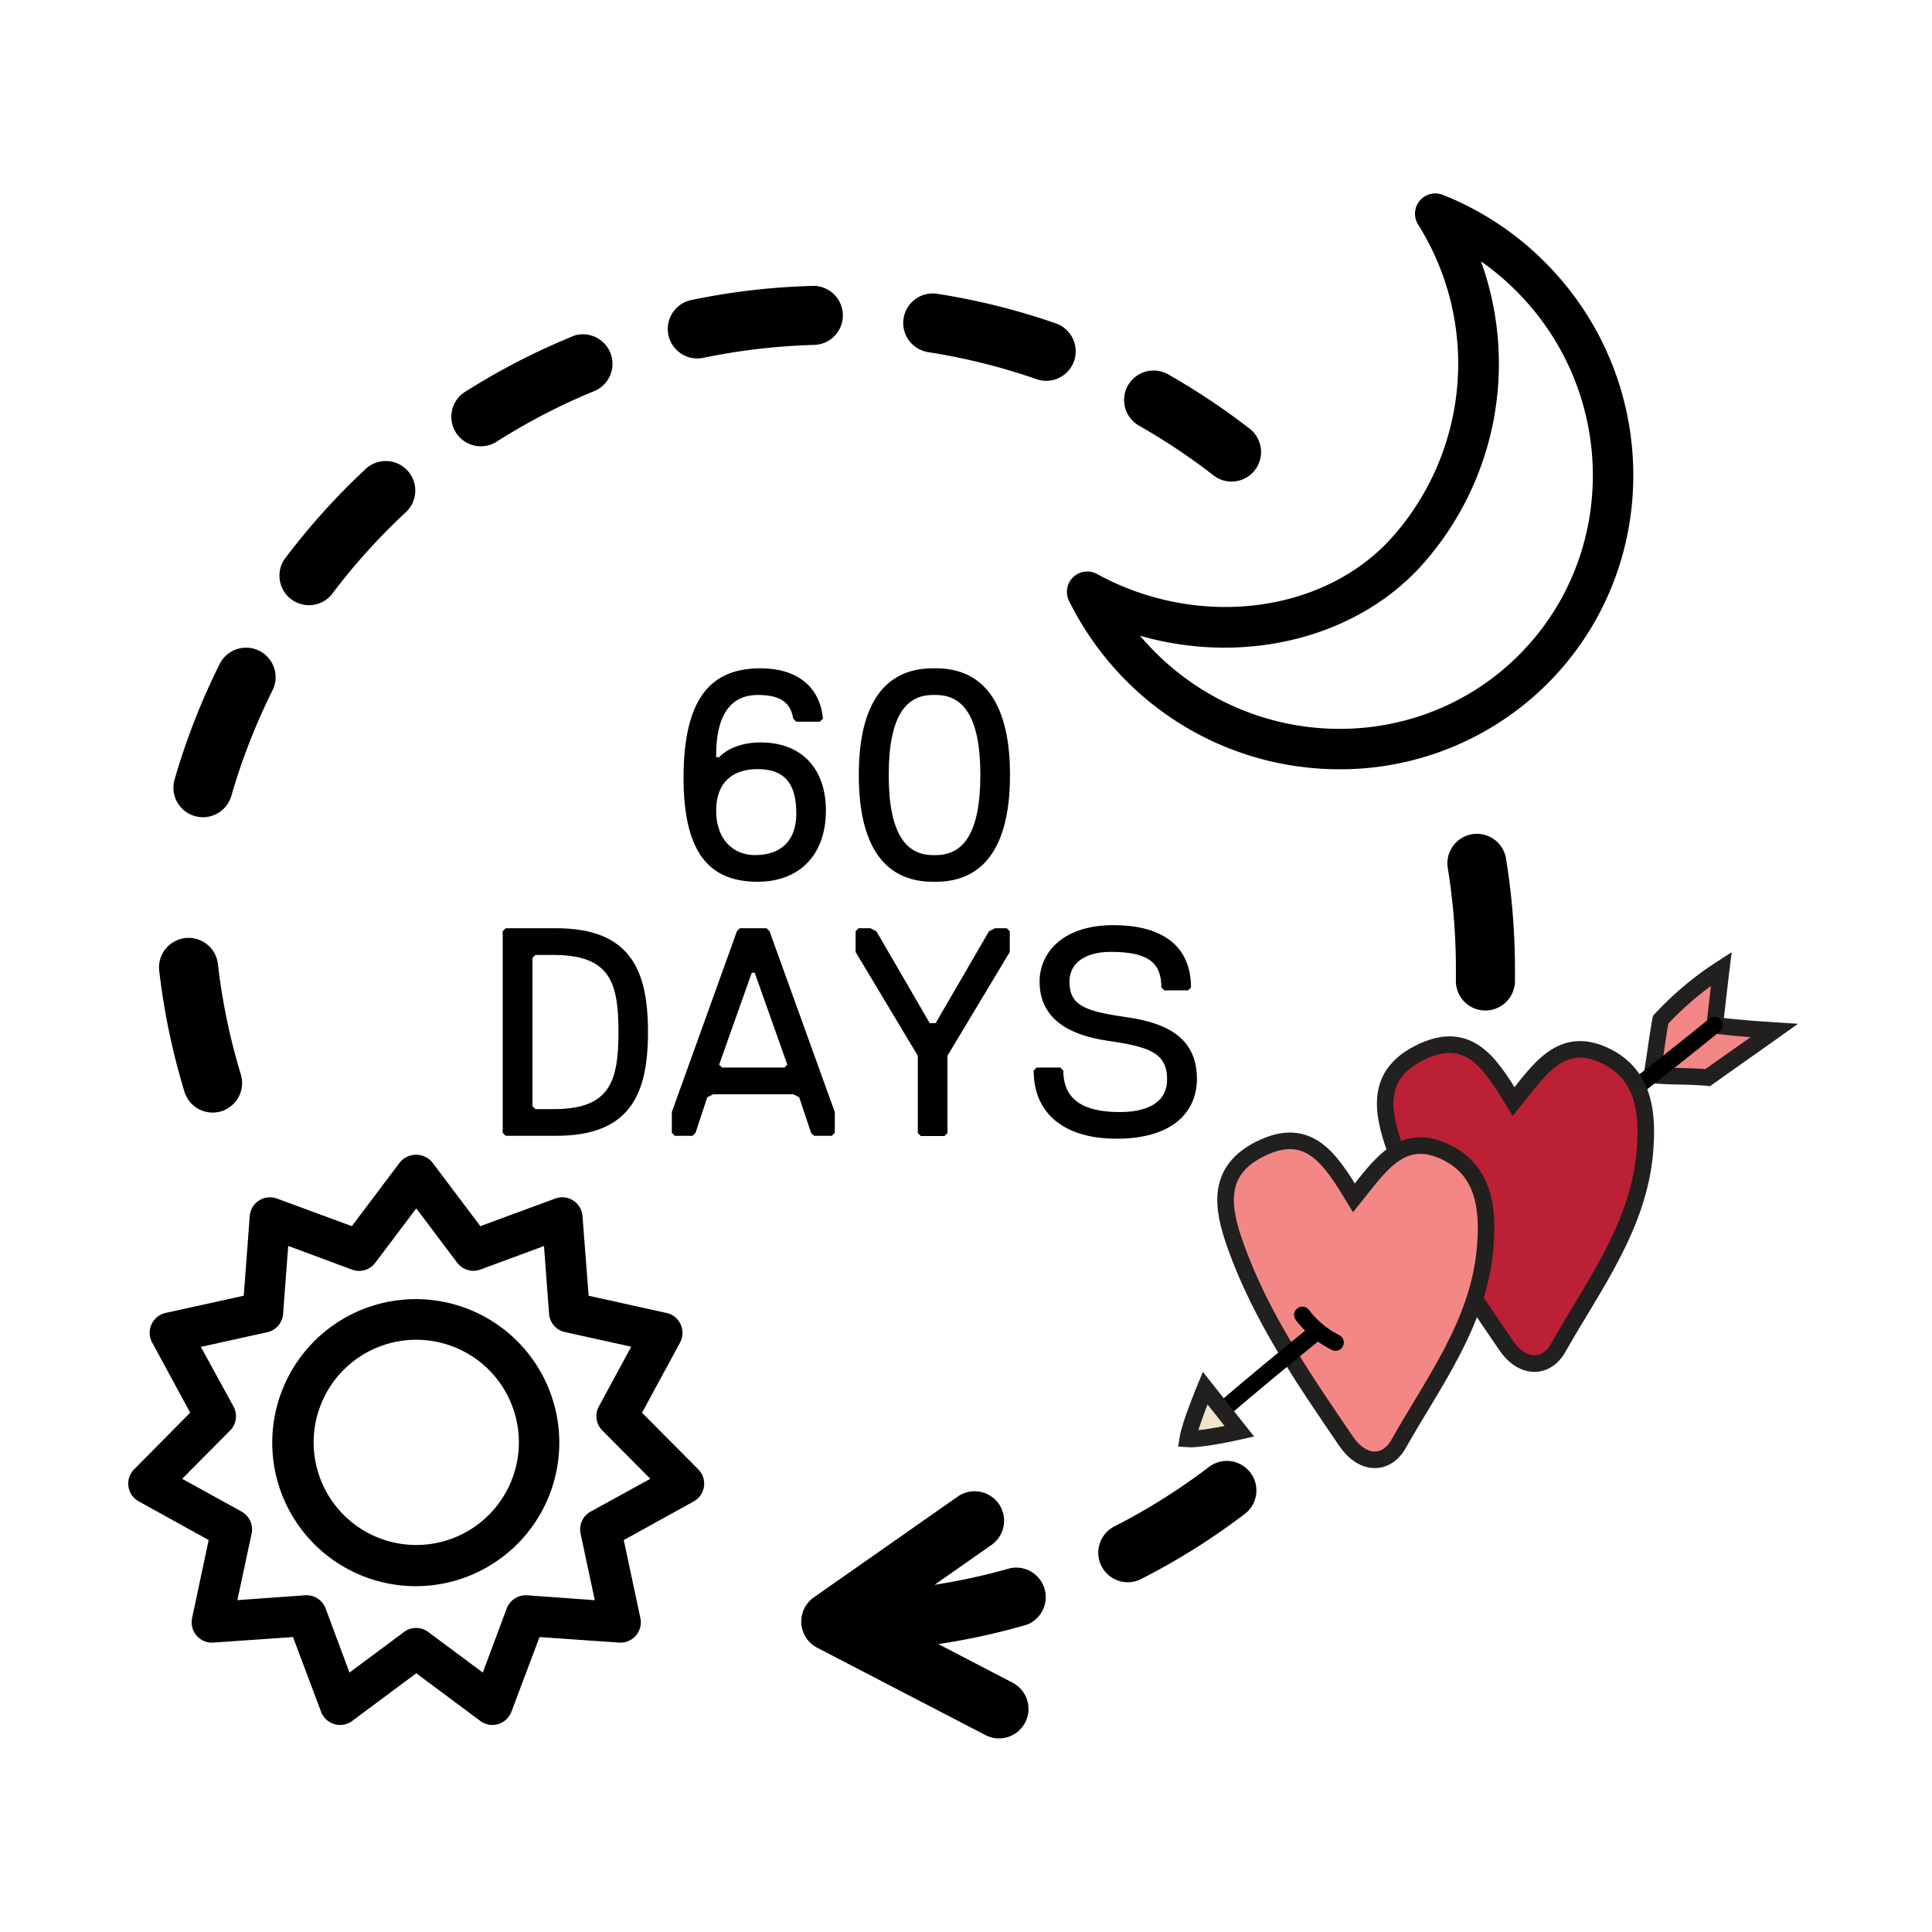
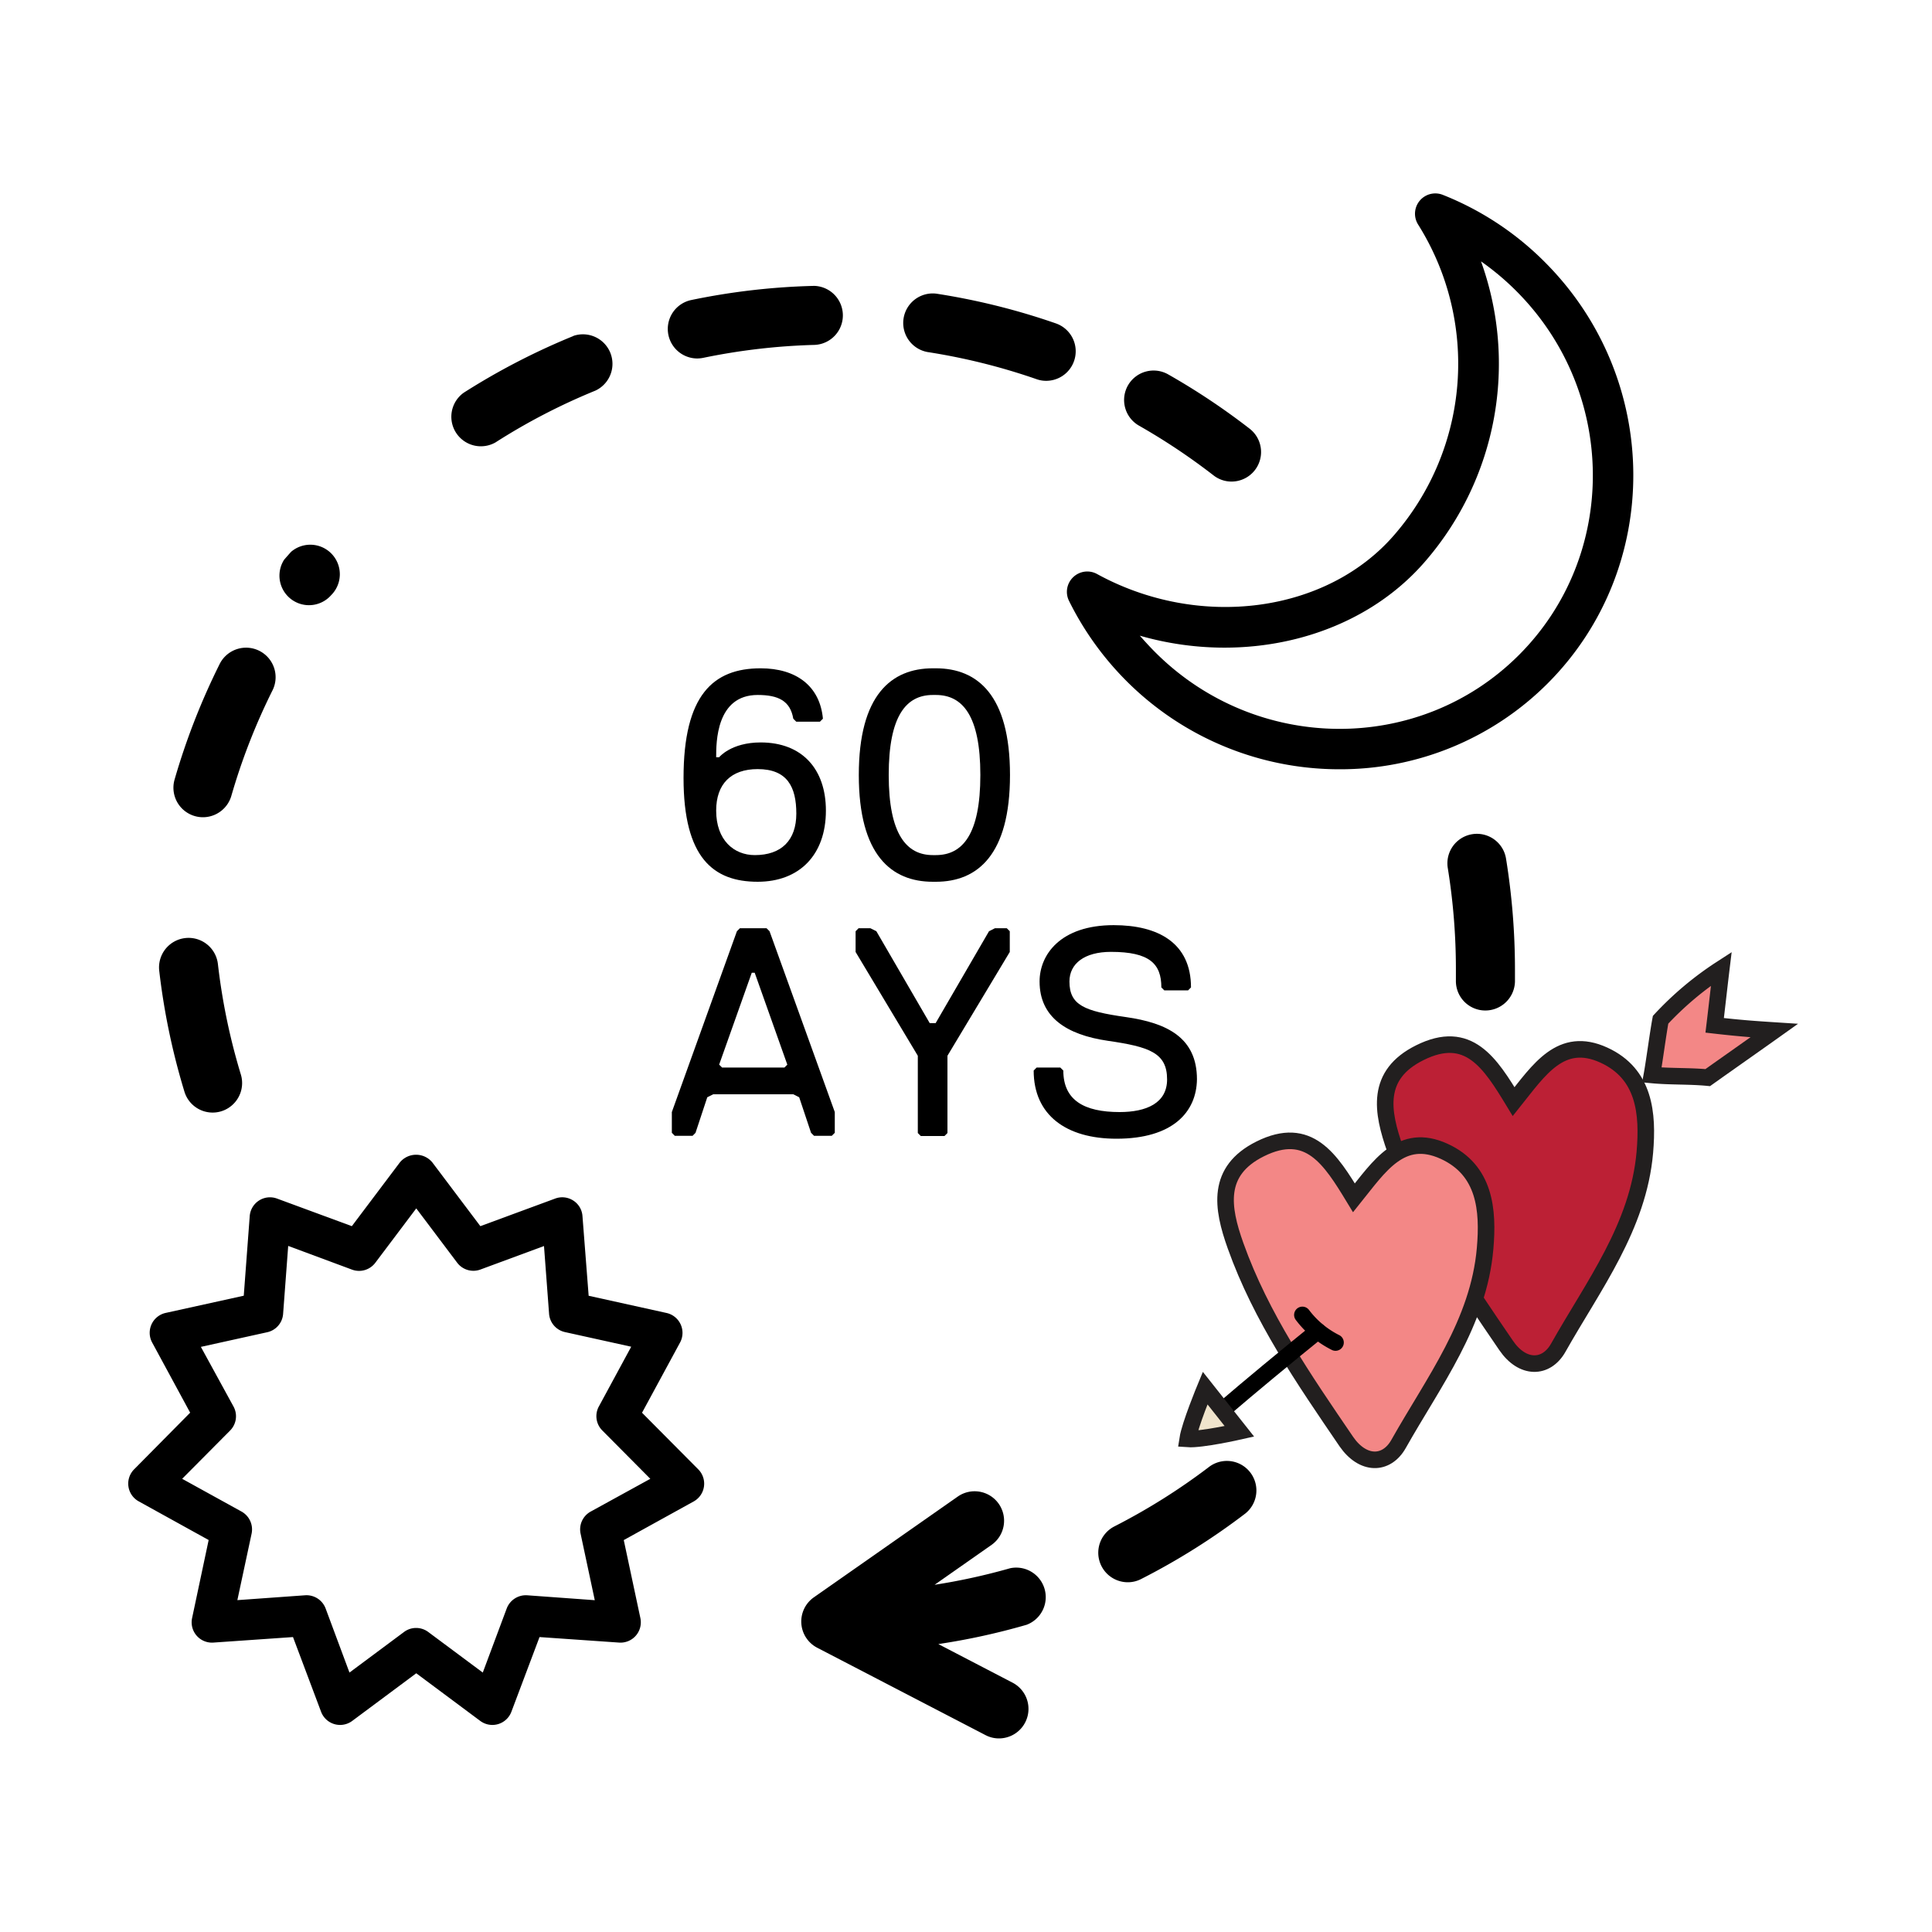
<svg xmlns="http://www.w3.org/2000/svg" viewBox="0 0 350 350" data-name="Layer 1" id="Layer_1">
  <defs>
    <style>.cls-1{fill:#f38786;}.cls-1,.cls-3,.cls-4{stroke:#221f1f;stroke-miterlimit:10;}.cls-1,.cls-2,.cls-3,.cls-4{stroke-width:3px;}.cls-2{fill:none;stroke:#000;stroke-linecap:round;stroke-linejoin:round;}.cls-3{fill:#bc2035;}.cls-4{fill:#f0e4cc;}</style>
  </defs>
  <path d="M137.8,121.07c6.45,0,10.74,3.22,11.28,9.13l-.54.54h-4.29l-.54-.54c-.54-3.22-2.69-4.3-6.45-4.3-7.52,0-7.52,8.6-7.52,11.28h.54s2.15-2.68,7.52-2.68c7.52,0,11.82,4.83,11.82,12.35,0,8.06-4.84,12.89-12.36,12.89-8,0-13.43-4.3-13.43-18.8C123.83,125.9,129.21,121.07,137.8,121.07Zm-.54,18.26c-4.83,0-7.52,2.69-7.52,7.52,0,5.37,3.23,8.06,7,8.06,4.83,0,7.52-2.69,7.52-7.52S142.63,139.33,137.26,139.33Z" />
  <path d="M169,159.74c-7.52,0-13.42-4.83-13.42-19.34s5.9-19.33,13.42-19.33h.54c7.52,0,13.43,4.83,13.43,19.33s-5.91,19.34-13.43,19.34Zm0-33.84c-4.83,0-8,3.76-8,14.5s3.22,14.51,8,14.51h.54c4.84,0,8.06-3.76,8.06-14.51s-3.22-14.5-8.06-14.5Z" />
-   <path d="M100.74,205.76H91.61l-.54-.54V168.7l.54-.54h9.13c13.42,0,16.65,7.52,16.65,18.8S114.16,205.76,100.74,205.76ZM100.2,173H97l-.54.54v26.86l.54.53h3.22c10.2,0,11.82-4.83,11.82-14S110.4,173,100.2,173Z" />
  <path d="M144.78,198.78l-1.07-.54h-14.5l-1.08.54L126,205.22l-.53.54h-3.23l-.53-.54v-3.76L133.5,168.7l.54-.54h4.83l.54.54,11.82,32.76v3.76l-.54.54h-3.22l-.54-.54Zm-14.5-5.91.54.53H142.1l.53-.53-5.91-16.65h-.53Z" />
  <path d="M171.64,191.26v14l-.54.54h-4.29l-.54-.54v-14L155,172.46V168.7l.54-.54h2.14l1.08.54,9.67,16.65h1.07l9.67-16.65,1.07-.54h2.15l.54.54v3.76Z" />
  <path d="M202.26,206.29c-9.13,0-15-4.29-15-12.35l.53-.54h4.3l.54.54c0,5.37,3.76,7.52,10.2,7.52,4.84,0,8.6-1.61,8.6-5.91,0-4.83-3.22-5.91-10.74-7s-12.36-4.3-12.36-10.74c0-4.84,3.76-10.21,13.43-10.21,8.06,0,14,3.23,14,11.28l-.53.54h-4.3l-.54-.54c0-4.29-2.14-6.44-9.13-6.44-4.83,0-7.52,2.15-7.52,5.37,0,4.29,2.69,5.37,10.21,6.44s12.89,3.76,12.89,11.28C216.76,201.46,212.46,206.29,202.26,206.29Z" />
  <path d="M105.52,220.31a3.63,3.63,0,0,0-1.67-2.82,3.67,3.67,0,0,0-3.27-.36l-13.56,5-8.7-11.55a3.81,3.81,0,0,0-5.88,0l-8.7,11.55-13.56-5a3.68,3.68,0,0,0-4.94,3.18l-1.08,14.42L30,237.85a3.69,3.69,0,0,0-2.44,5.35l6.89,12.72L24.3,266.18a3.67,3.67,0,0,0,.84,5.81l12.66,7-3,14.14a3.68,3.68,0,0,0,3.85,4.44l14.43-1,5.09,13.54a3.68,3.68,0,0,0,5.64,1.65l11.6-8.63L87,311.76a3.68,3.68,0,0,0,5.64-1.65l5.1-13.54,14.42,1a3.68,3.68,0,0,0,3.85-4.44L113,279l12.67-7a3.68,3.68,0,0,0,.83-5.81l-10.19-10.26,6.89-12.72a3.69,3.69,0,0,0-2.44-5.35l-14.12-3.12Zm3.61,38.85,8.68,8.74L107,273.84a3.68,3.68,0,0,0-1.82,4l2.57,12.05L95.49,289a3.71,3.71,0,0,0-3.69,2.38L87.46,303l-9.89-7.36a3.68,3.68,0,0,0-2.19-.72,3.63,3.63,0,0,0-2.19.73L63.31,303,59,291.42A3.7,3.7,0,0,0,55.27,289L43,289.88l2.58-12.05a3.7,3.7,0,0,0-1.83-4L33,267.9l8.68-8.74a3.67,3.67,0,0,0,.63-4.34L36.39,244l12-2.65A3.68,3.68,0,0,0,51.29,238l.92-12.29L63.76,230A3.68,3.68,0,0,0,68,228.75l7.41-9.84,7.41,9.84A3.68,3.68,0,0,0,87,230l11.55-4.27L99.47,238a3.68,3.68,0,0,0,2.88,3.32l12,2.65-5.87,10.84A3.67,3.67,0,0,0,109.13,259.16Z" />
-   <path d="M75.38,235.35a26,26,0,1,0,25.94,26A26,26,0,0,0,75.38,235.35Zm0,44.54A18.59,18.59,0,1,1,94,261.3,18.6,18.6,0,0,1,75.38,279.89Z" />
  <path d="M204.3,286.64a5.23,5.23,0,0,0,2.42-.58,122.79,122.79,0,0,0,18.89-11.88,5.35,5.35,0,0,0-6.48-8.51,113.46,113.46,0,0,1-17.26,10.86,5.35,5.35,0,0,0,2.43,10.11Z" />
  <path d="M269,183.06a5.37,5.37,0,0,0,5.45-5.24l0-2.2a125.81,125.81,0,0,0-1.62-20.08,5.34,5.34,0,0,0-10.55,1.72,114.73,114.73,0,0,1,1.47,18.36v2A5.33,5.33,0,0,0,269,183.06Z" />
-   <path d="M60,107.81A114.64,114.64,0,0,1,73.67,92.65a5.35,5.35,0,0,0-7.27-7.84A125,125,0,0,0,51.47,101.4,5.35,5.35,0,0,0,60,107.81Z" />
+   <path d="M60,107.81a5.35,5.35,0,0,0-7.27-7.84A125,125,0,0,0,51.47,101.4,5.35,5.35,0,0,0,60,107.81Z" />
  <path d="M103.85,60.88A124.4,124.4,0,0,0,84,71.15a5.35,5.35,0,0,0,5.76,9,112,112,0,0,1,18.09-9.38,5.35,5.35,0,0,0-4-9.91Z" />
  <path d="M204.34,69.82a5.35,5.35,0,0,0,2,7.29,115,115,0,0,1,13.49,9,5.28,5.28,0,0,0,3.27,1.13,5.35,5.35,0,0,0,3.28-9.58,124.57,124.57,0,0,0-14.76-9.84A5.35,5.35,0,0,0,204.34,69.82Z" />
  <path d="M187.78,68.69a5.17,5.17,0,0,0,1.76.3,5.35,5.35,0,0,0,1.75-10.4,123.18,123.18,0,0,0-21.66-5.39A5.35,5.35,0,0,0,168,63.77,113.07,113.07,0,0,1,187.78,68.69Z" />
  <path d="M147.5,51.79a123.74,123.74,0,0,0-22.3,2.57,5.35,5.35,0,0,0,1.09,10.58,5.76,5.76,0,0,0,1.09-.11,114.45,114.45,0,0,1,20.25-2.35,5.35,5.35,0,0,0-.13-10.69Z" />
  <path d="M36.77,148.05a5.37,5.37,0,0,0,5.14-3.87,112.79,112.79,0,0,1,7.4-19,5.35,5.35,0,1,0-9.57-4.78,123.91,123.91,0,0,0-8.11,20.81,5.35,5.35,0,0,0,5.14,6.84Z" />
  <path d="M180.94,272.44a5.34,5.34,0,0,0-7.45-1.31l-26.05,18.24a5.35,5.35,0,0,0,.6,9.13l30.49,15.83a5.25,5.25,0,0,0,2.45.6,5.35,5.35,0,0,0,2.47-10.09l-13.46-7a122.43,122.43,0,0,0,16-3.5A5.35,5.35,0,0,0,183,284.1a113.74,113.74,0,0,1-13.69,3l10.36-7.26A5.35,5.35,0,0,0,180.94,272.44Z" />
  <path d="M194.41,104.57a3.67,3.67,0,0,0-.75,4.28,55.05,55.05,0,0,0,10.4,14.51,54.48,54.48,0,0,0,38.6,16,53.1,53.1,0,0,0,37.7-15.54c20.89-20.91,20.68-55.15-.49-76.33a54.3,54.3,0,0,0-18.49-12.19,3.68,3.68,0,0,0-4.48,5.37,47.35,47.35,0,0,1-4.19,56.09c-12.22,14.31-35.43,17.41-54,7.21A3.68,3.68,0,0,0,194.41,104.57Zm63.89-3a54.7,54.7,0,0,0,10-54.22,47.84,47.84,0,0,1,6.39,5.37c18.3,18.31,18.52,47.88.49,65.93s-47.59,17.82-65.9-.49c-1-1-1.9-2-2.79-3C225.51,120.63,246.29,115.62,258.3,101.57Z" />
  <path d="M41.44,200.68a5.35,5.35,0,0,0,2.2-6,113.2,113.2,0,0,1-4.16-20,5.35,5.35,0,1,0-10.63,1.22,124.15,124.15,0,0,0,4.56,21.86,5.34,5.34,0,0,0,6.67,3.56A5.28,5.28,0,0,0,41.44,200.68Z" />
  <path d="M321.43,186.69c-2.95,2.1-9.11,6.43-12.06,8.53-3.37-.32-6.74-.16-10.11-.48.46-2.56,1.1-7.48,1.57-10a58,58,0,0,1,11-9.24c-.34,2.8-.86,7.45-1.2,10.25C315.35,186.29,317.87,186.46,321.43,186.69Z" class="cls-1" />
-   <path d="M310.59,185.71c-4.43,3.64-10,8-16.37,13" class="cls-2" />
  <path d="M274.21,199.57c-4.25-7-8.17-13.26-17-8.86-8.05,4-6.91,10.61-4.45,17.53,4.63,13,12.4,24.23,20.09,35.5,2.95,4.33,7.25,4.3,9.44.42,6.35-11.26,14.51-21.91,15.69-35.41.6-7,0-14.2-7.41-17.6C282.77,187.57,278.8,193.83,274.21,199.57Z" class="cls-3" />
  <path d="M245.28,217c-4.25-7-8.17-13.26-17-8.86-8,4-6.92,10.61-4.45,17.53,4.63,13,12.4,24.23,20.08,35.5,3,4.33,7.26,4.3,9.45.42,6.34-11.26,14.51-21.91,15.68-35.41.61-7,0-14.2-7.4-17.6C253.83,205,249.87,211.29,245.28,217Z" class="cls-1" />
  <path d="M238.72,241.14c-6.09,4.93-11.91,9.74-17.24,14.31" class="cls-2" />
  <path d="M218.32,251.46s-2.77,6.69-3.16,9.22c2.49.18,9.37-1.38,9.37-1.38Z" class="cls-4" />
  <path d="M235.94,238.21a17.08,17.08,0,0,0,6,5" class="cls-2" />
</svg>